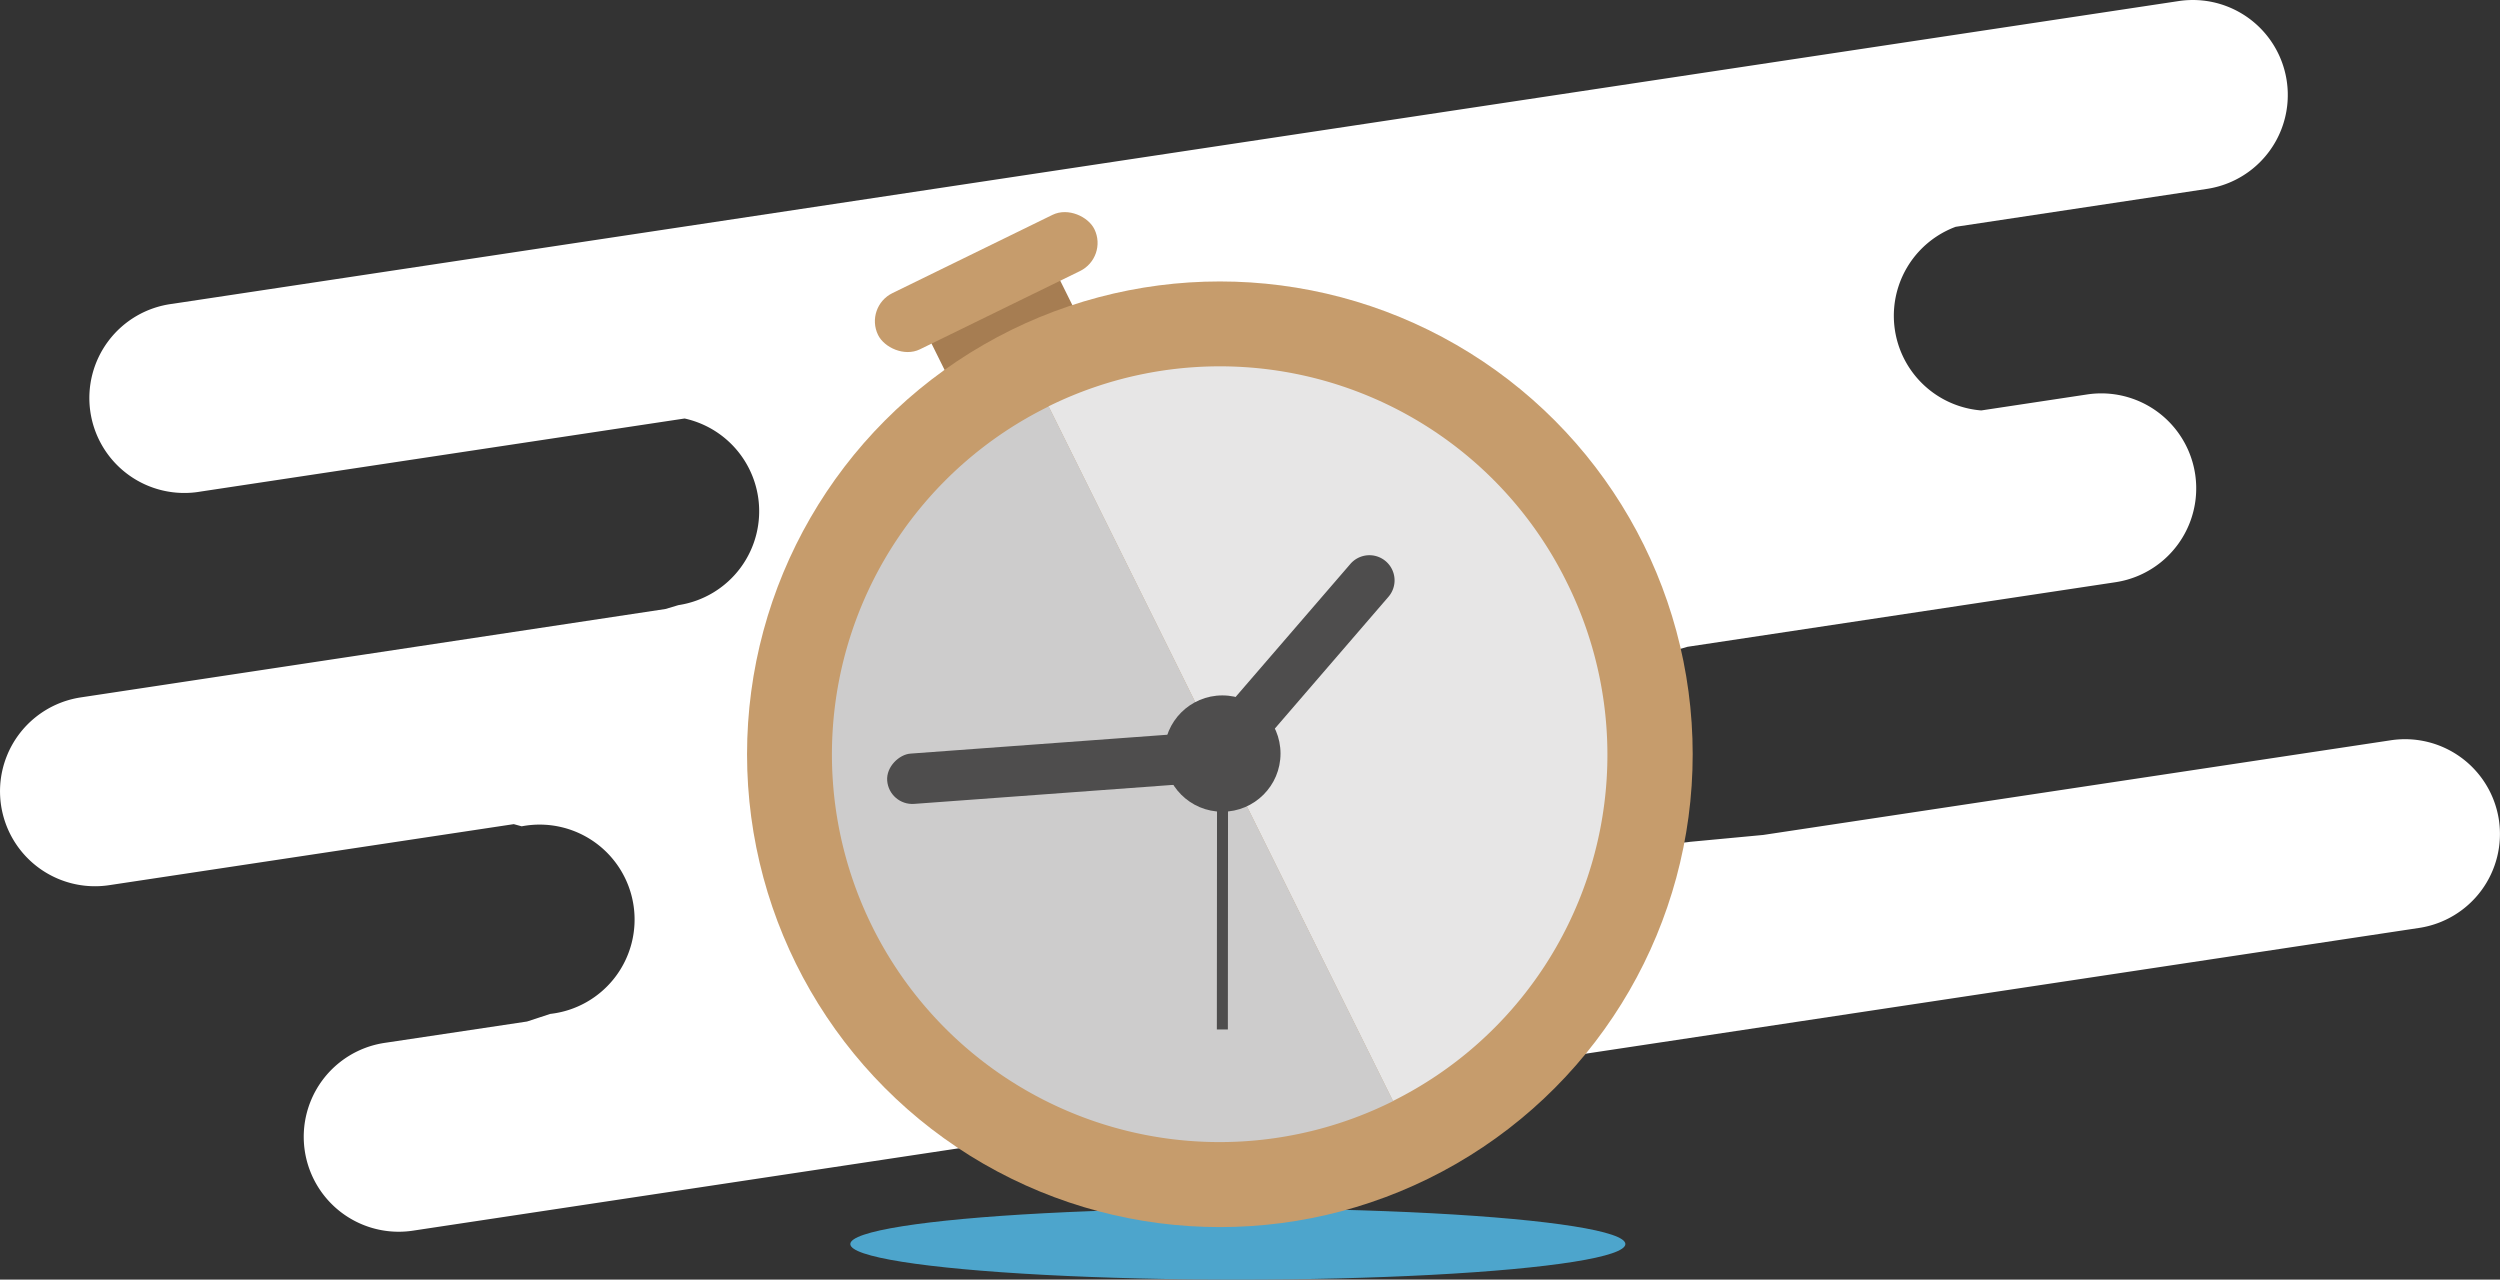
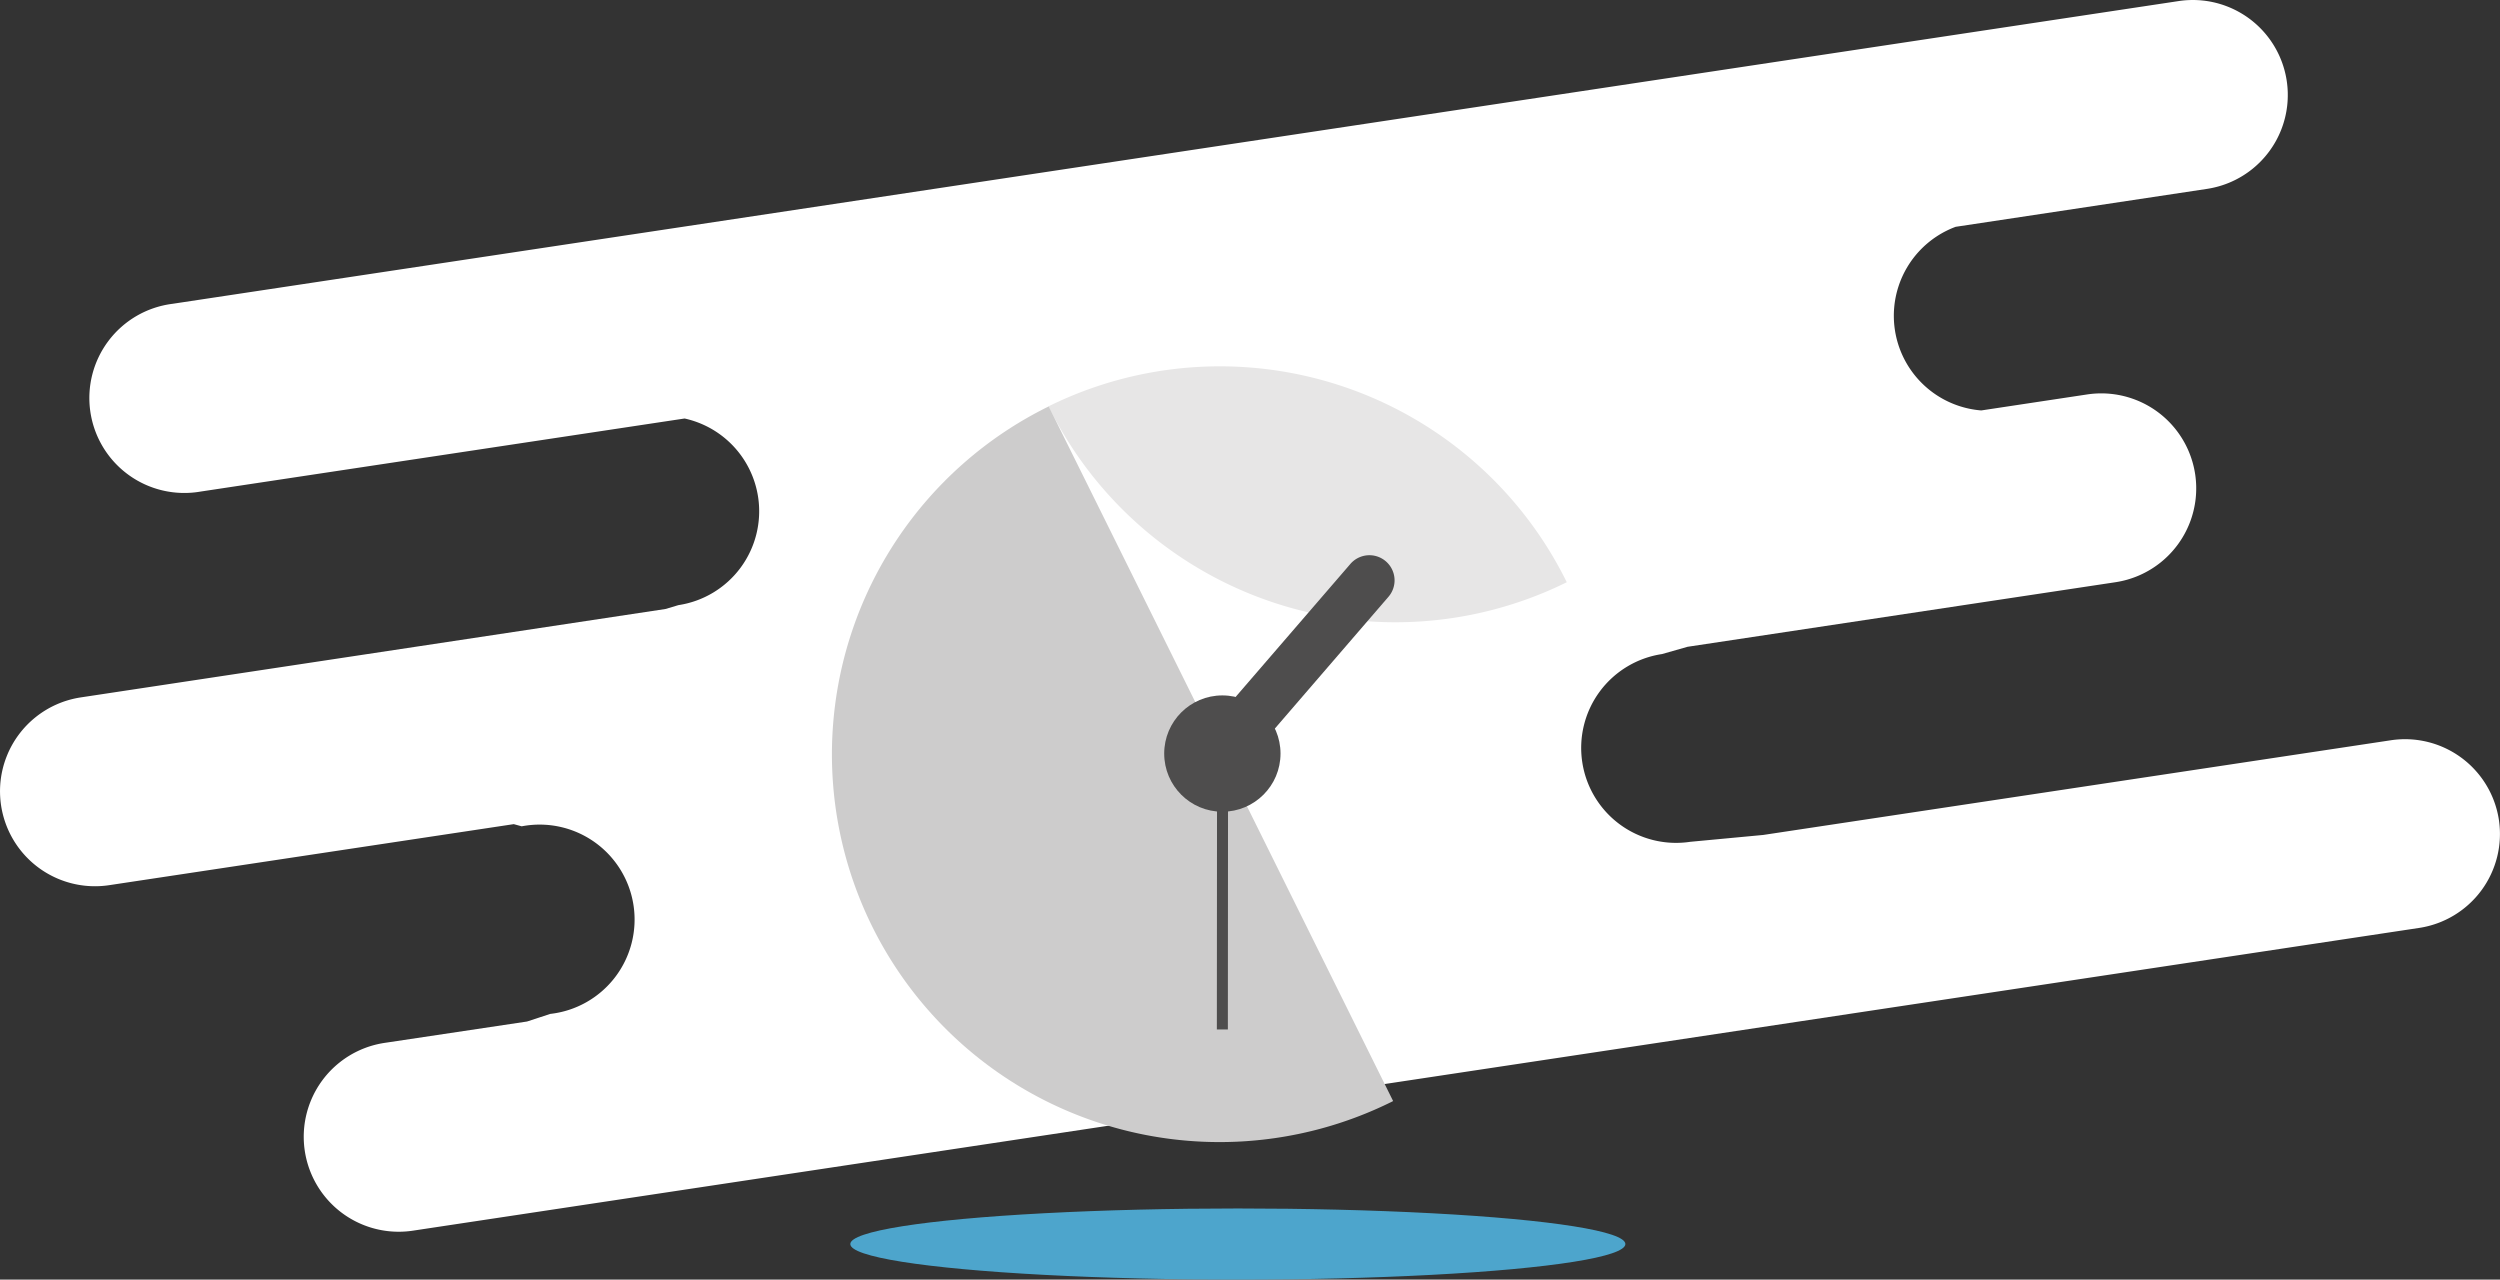
<svg xmlns="http://www.w3.org/2000/svg" id="Livello_1" data-name="Livello 1" viewBox="0 0 390.74 200">
  <rect x="0" y="0" width="390.74" height="200" fill="#333333" stroke="none" />
  <defs>
    <style>.cls-1{fill:#fff;}.cls-2{fill:#4da5cc;}.cls-3{fill:#a67d52;}.cls-4{fill:#c69c6c;}.cls-5{fill:#e7e6e6;}.cls-6{fill:#cdcccc;}.cls-7{fill:#4e4d4d;}.cls-8{fill:none;stroke:#4e4d4d;stroke-miterlimit:10;stroke-width:1.72px;}</style>
  </defs>
  <path class="cls-1" d="M390.57,128.16h0a14.84,14.84,0,0,0-16.89-12.46l-98.1,14.8-11.39,1.07a14.83,14.83,0,0,1-16.89-12.46h0a14.83,14.83,0,0,1,12.46-16.88l4-1.14L330.63,91a14.84,14.84,0,0,0-4.42-29.35l-16.55,2.5a14.84,14.84,0,0,1-4-28.7l39.3-5.93A14.84,14.84,0,1,0,340.5.17L26.92,47.49a14.84,14.84,0,1,0,4.43,29.34L107,65.41a14.84,14.84,0,0,1,11.49,12.28h0a14.84,14.84,0,0,1-12.46,16.89l-2,.6L12.63,109a14.84,14.84,0,0,0,4.43,29.35l63.24-9.54,1.24.34A14.84,14.84,0,1,1,86,158.47l-3.63,1.19L60.1,163a14.84,14.84,0,0,0,4.43,29.35l313.58-47.32A14.85,14.85,0,0,0,390.57,128.16Z" />
  <ellipse class="cls-2" cx="193.47" cy="194.44" rx="60.57" ry="5.56" />
-   <rect class="cls-3" x="146.72" y="47.32" width="22.39" height="12.06" transform="translate(-7.26 75.7) rotate(-26.37)" />
-   <circle class="cls-4" cx="190.66" cy="117.89" r="73.9" />
-   <path class="cls-5" d="M244.88,91a60.44,60.44,0,0,0-81-27.49l53.83,108.57A60.43,60.43,0,0,0,244.88,91Z" />
+   <path class="cls-5" d="M244.88,91a60.44,60.44,0,0,0-81-27.49A60.43,60.43,0,0,0,244.88,91Z" />
  <path class="cls-6" d="M163.71,63.62A60.59,60.59,0,0,0,217.53,172.2l.21-.11L163.91,63.52Z" />
  <circle class="cls-7" cx="191.05" cy="117.78" r="9.09" />
-   <rect class="cls-7" x="160.93" y="93.79" width="7.88" height="52.56" rx="3.94" transform="translate(57.2 293.3) rotate(-94.2)" />
  <path class="cls-7" d="M216.61,87.74h0a3.93,3.93,0,0,0-5.55.4l-21.84,25.31,5.57,5.6L217,93.29A3.93,3.93,0,0,0,216.61,87.74Z" />
  <line class="cls-8" x1="191.08" y1="118.15" x2="191.05" y2="160.9" />
-   <rect class="cls-4" x="134.91" y="38.39" width="37.57" height="9.76" rx="4.88" transform="matrix(0.9, -0.44, 0.44, 0.9, -3.22, 72.77)" />
</svg>